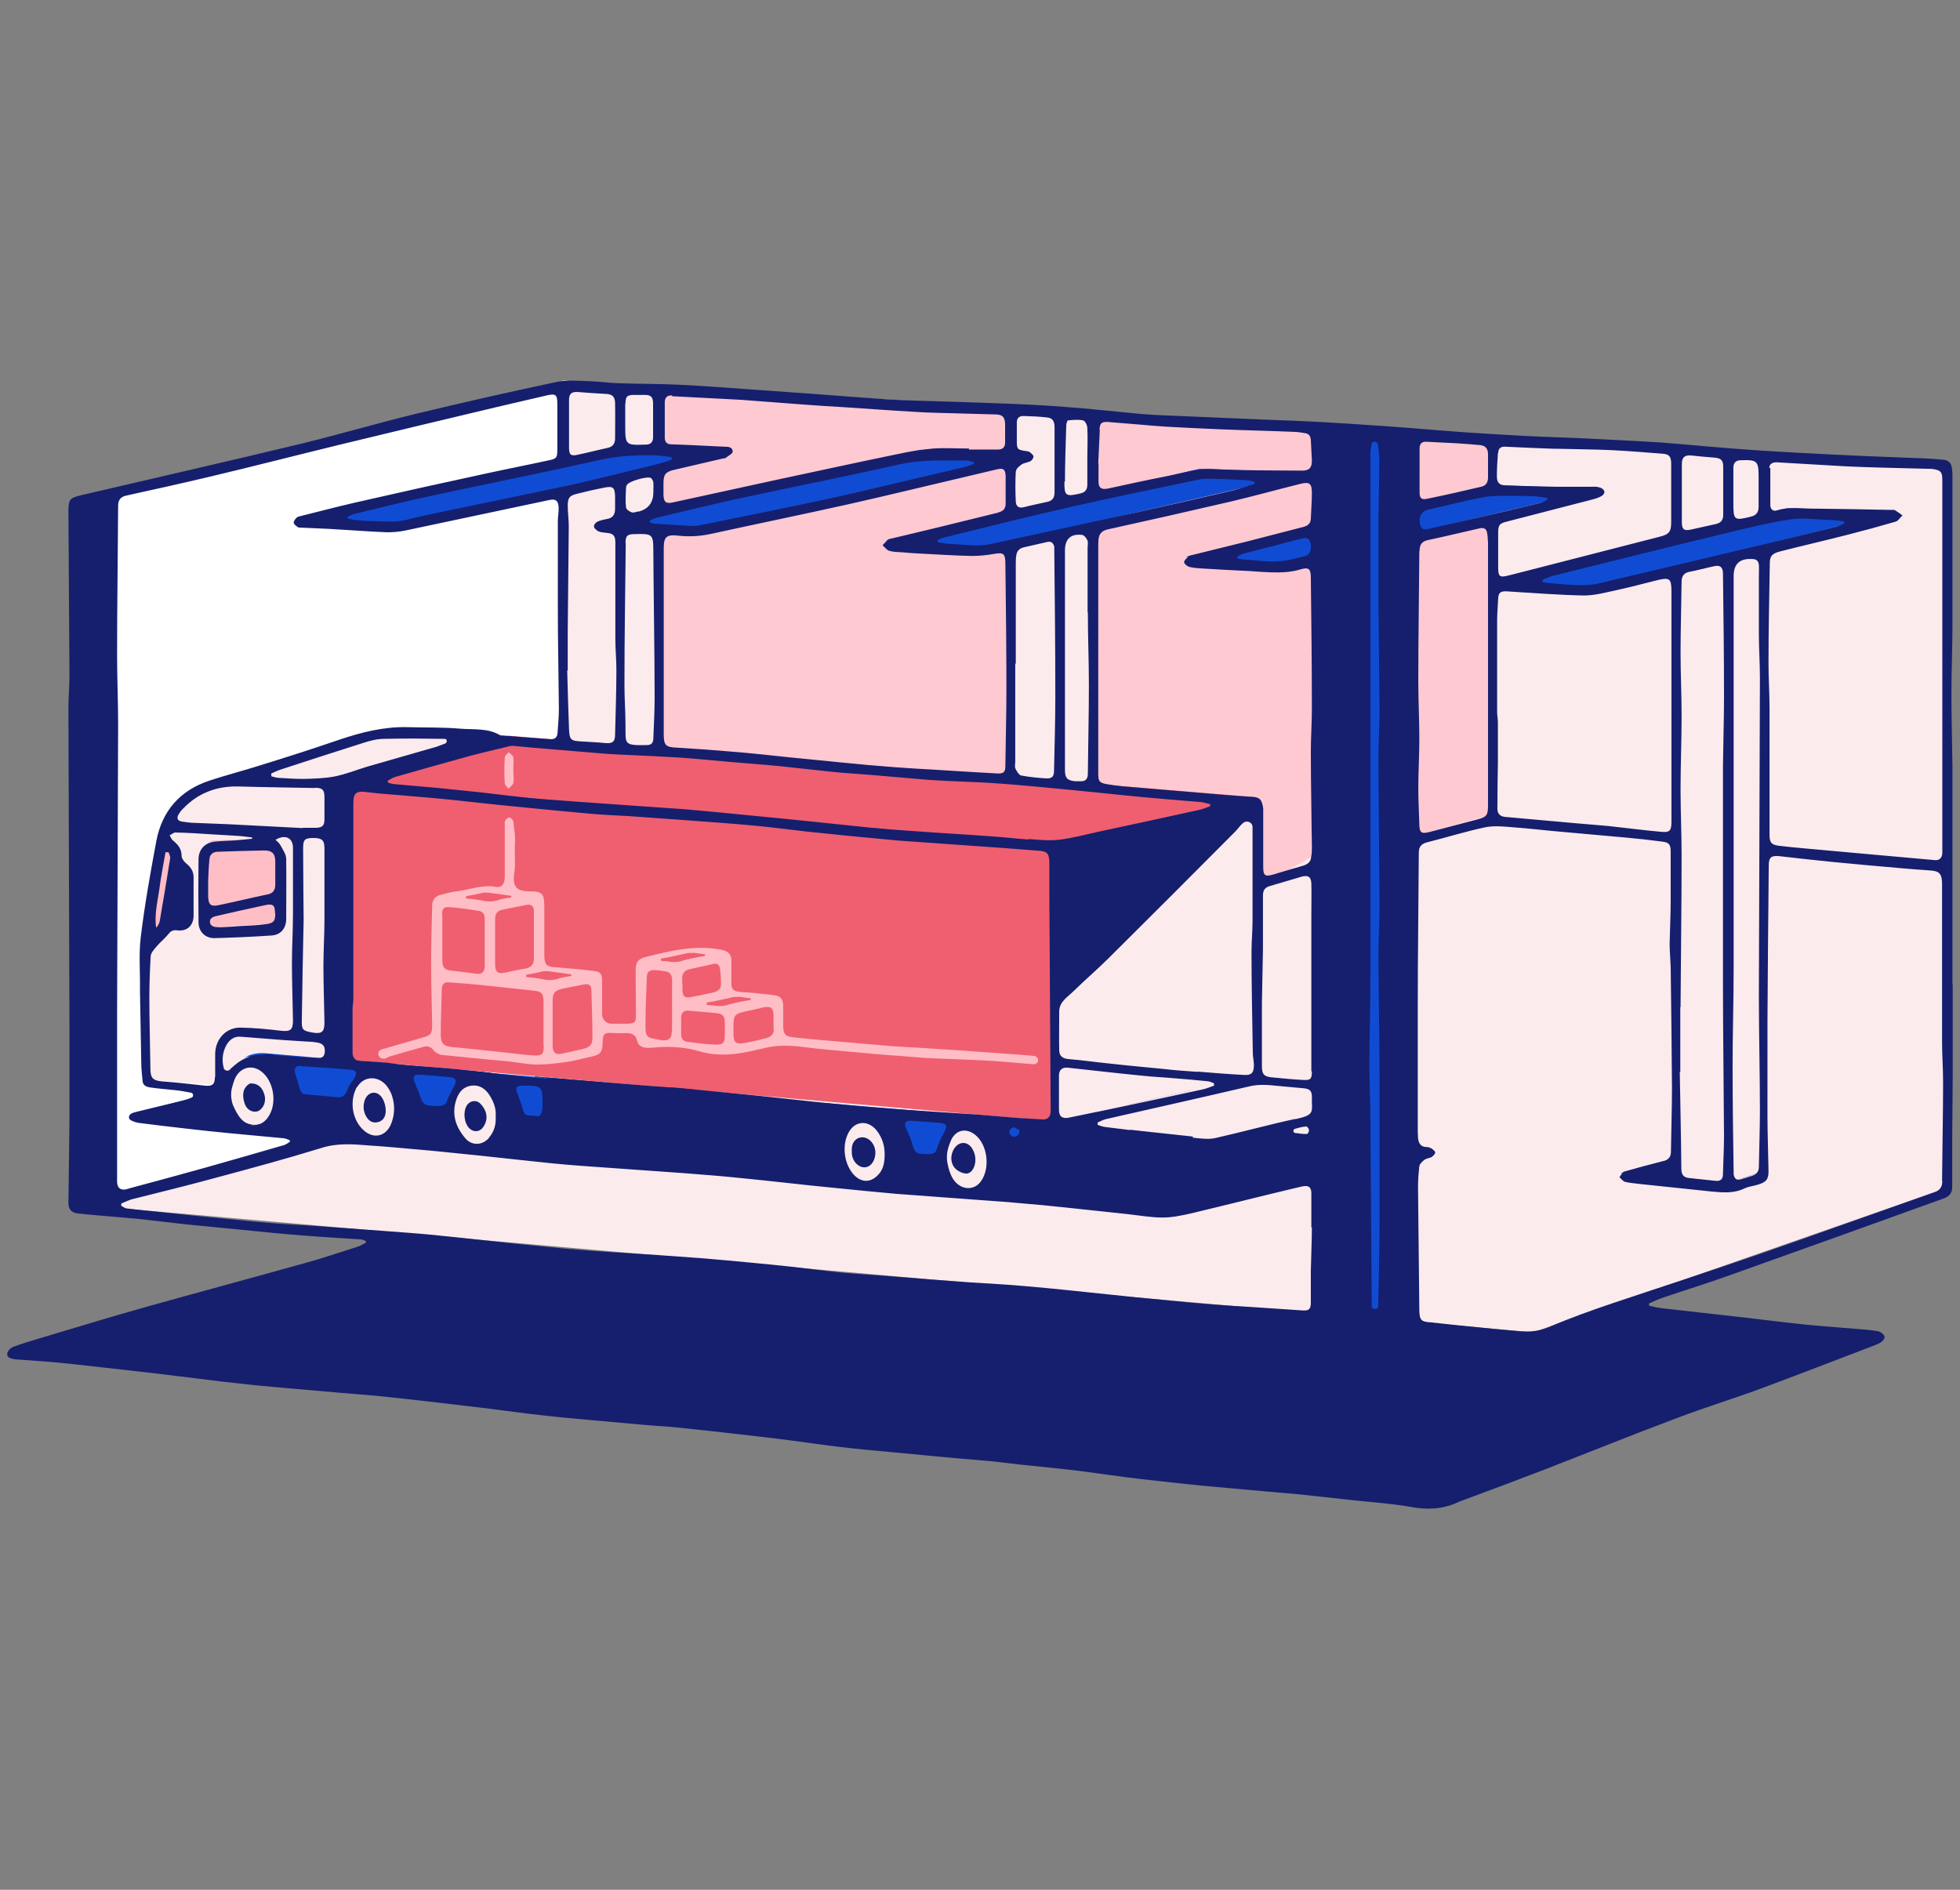
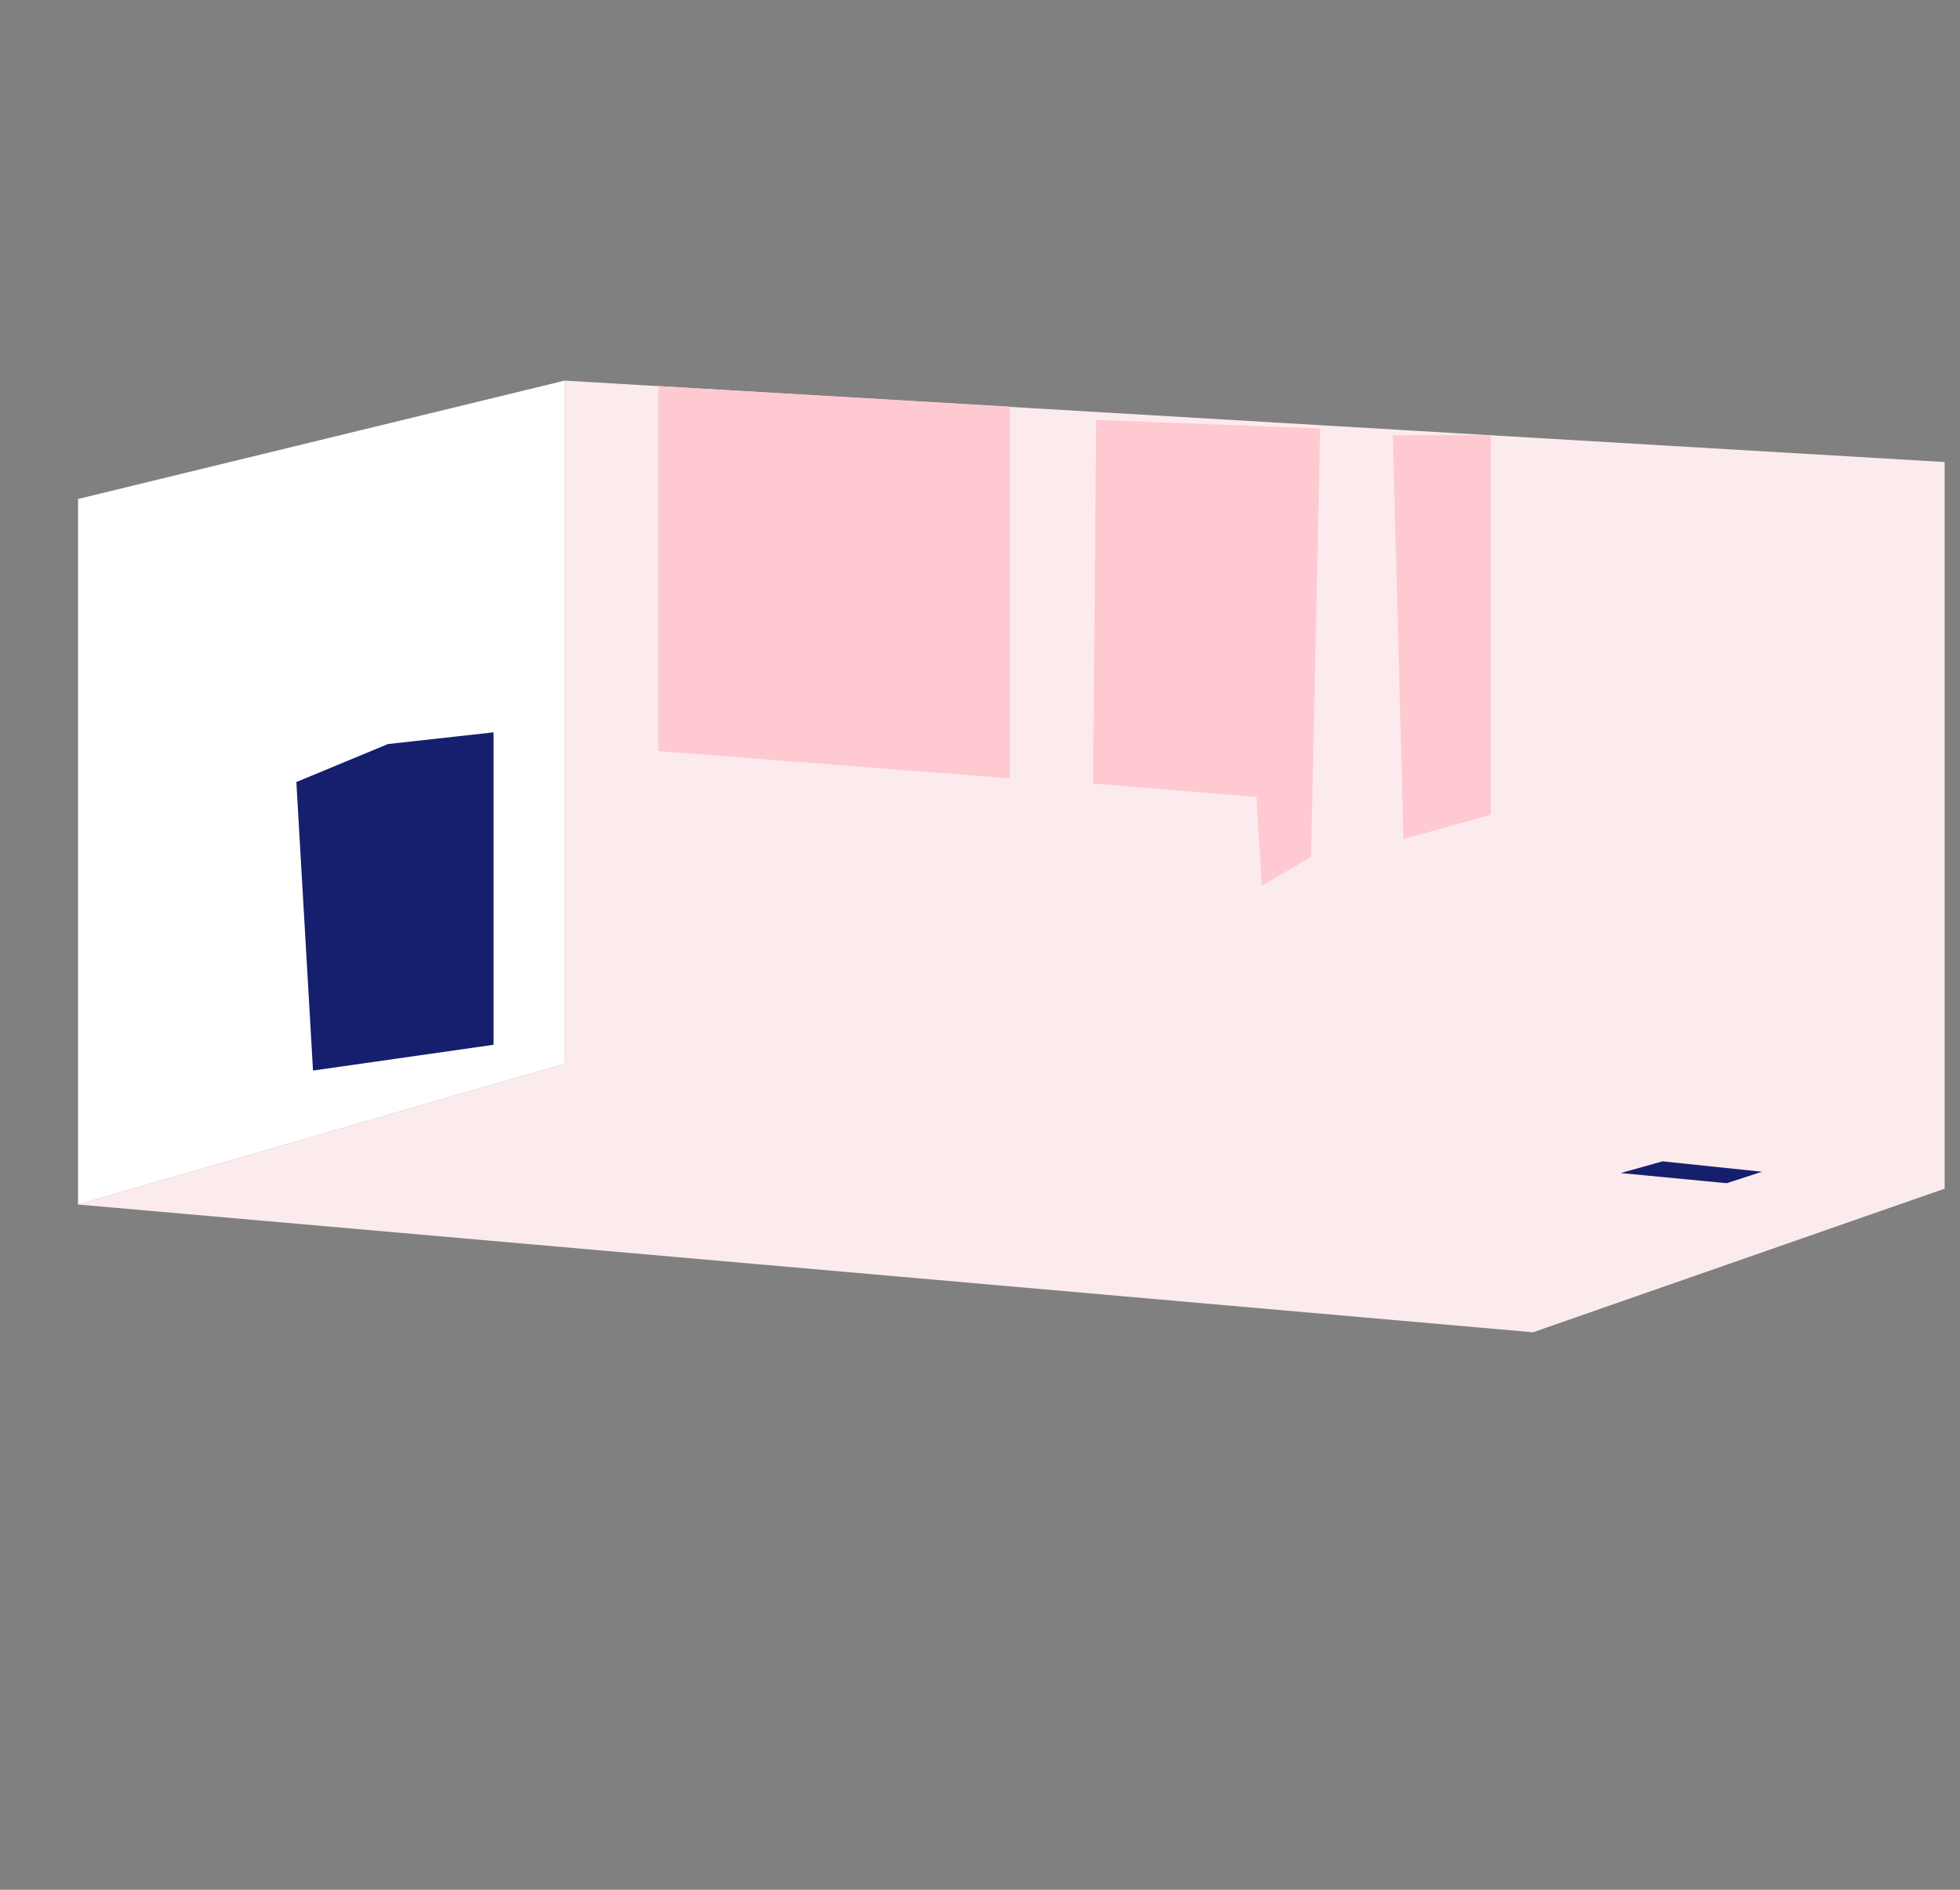
<svg xmlns="http://www.w3.org/2000/svg" version="1.1" viewBox="0 0 753.3 726.4">
  <rect x="0" y="0" width="753.3" height="726.4" fill="#808080" stroke="none" />
  <defs>
    <style>
      .cls-1 {
        fill: none;
      }

      .cls-2 {
        fill: #104cd3;
      }

      .cls-3 {
        fill: #ef5f70;
      }

      .cls-4 {
        fill: #151f6d;
      }

      .cls-5 {
        fill: #fff;
      }

      .cls-6 {
        fill: #ffbdc5;
      }

      .cls-7 {
        fill: #fcebed;
      }

      .cls-8 {
        fill: #ffc9d2;
      }

      .cls-9 {
        clip-path: url(#clippath);
      }
    </style>
    <clipPath id="clippath">
-       <rect class="cls-1" x="2.8" y="146.3" width="747.7" height="433.7" />
-     </clipPath>
+       </clipPath>
  </defs>
  <g>
    <g id="Layer_1">
      <g id="Group_5487">
        <path id="Path_337" class="cls-7" d="M217,146.3v262.6l-187,54.1,559.2,49.1,158.2-55.2V177.6l-530.4-31.3h0Z" />
        <path id="Path_338" class="cls-8" d="M573,167.3v145.9l-33.6,9.3-4.1-155.2h37.7Z" />
        <path id="Path_339" class="cls-8" d="M421.3,161.4l-1.2,139.8,62.8,5.1,2.1,34.2,18.9-11.1,3.5-164.7-86.1-3.3Z" />
        <path id="Path_340" class="cls-8" d="M253,148.4v140.3l135.1,10.5v-142.9l-135.1-7.9Z" />
        <path id="Path_341" class="cls-4" d="M663.6,454.8l-40.7-3.9,16.1-4.5,38.2,4-13.6,4.4Z" />
        <path id="Path_342" class="cls-5" d="M217,146.3L30,191.8v271.2l187-54.1V146.3Z" />
        <path id="Path_343" class="cls-4" d="M189.7,281.5l-40.6,4.5-35.2,14.6,6.4,110.9,69.4-9.9v-120.1Z" />
        <g id="Group_5486">
          <g class="cls-9">
            <g id="Group_5485">
              <path id="Path_344" class="cls-7" d="M138.2,282.4c-10.9,3.6-57.9,17.7-57.9,17.7l46.3-.9,63.1-17.7c-18.2-1.4-40.6-2.7-51.5.9" />
              <path id="Path_345" class="cls-7" d="M419.7,158.1v220.8l-12.7,4.1v-225.6l12.7.7Z" />
              <path id="Path_346" class="cls-7" d="M388.1,156.3v224.8l18.9,2v-225.6l-18.9-1.1Z" />
              <path id="Path_347" class="cls-7" d="M253,148.4v272.8l-14.8,4.8V147.6l14.8.8Z" />
              <path id="Path_348" class="cls-7" d="M216.2,146.3v277.4l22,2.3V147.6l-22-1.3Z" />
              <path id="Path_349" class="cls-4" d="M50.4,428.4l398.3,35.6-306.2-60.7-92.1,25.2Z" />
              <path id="Path_350" class="cls-4" d="M460.5,428.1c-.4-7.7-5.4-14-11.2-14.2-1.2,0-2.4.2-3.6.7l-5.5,1.3c-.1,0-.2,0-.3.2-4.2,1.3-7.1,6.4-6.8,12.5.3,7.2,5,13.2,10.3,13.3,0,0,.1,0,.2,0,1.2,0,2.4-.3,3.4-.9,1.1.5,2.3.8,3.5.9,0,0,.1,0,.2,0,2.3,0,4.4-.9,6.1-2.7,2.6-2.6,3.9-6.7,3.7-11.1" />
              <path id="Path_351" class="cls-4" d="M410.3,411.2c-1.3,0-2.5.2-3.6.8l-5.6,1.3c-.1,0-.2,0-.3.2-4.1,1.4-6.9,6.4-6.6,12.4.3,7.2,5,13.2,10.3,13.3,0,0,.1,0,.2,0,1.2,0,2.4-.3,3.4-.9,1.1.5,2.3.8,3.5.9,0,0,.1,0,.2,0,2.3,0,4.4-.9,6.1-2.7,2.6-2.6,3.9-6.7,3.7-11.1-.4-7.7-5.4-14-11.2-14.2" />
              <path id="Path_352" class="cls-4" d="M260.8,397c-1.5,0-3.1.4-4.4,1.2l-4.3.7c-.1,0-.3,0-.4.2-4.3,1.1-7.4,6.3-7.1,12.6.3,7.2,5,13.2,10.3,13.3,0,0,.1,0,.2,0,1.2,0,2.4-.3,3.4-.9,1.1.5,2.3.8,3.5.9,0,0,.1,0,.2,0,2.3,0,4.4-.9,6.1-2.7,2.6-2.6,3.9-6.7,3.7-11.1-.4-7.7-5.4-14-11.2-14.2" />
              <path id="Path_353" class="cls-4" d="M221.8,394.2c-1.7,0-3.3.4-4.7,1.4-.8-.3-1.6-.4-2.4-.4-2.3,0-4.5.9-6.3,2.7-2.6,2.6-3.9,6.7-3.7,11.1.4,7.7,5.4,14,11.2,14.2h.2c1.6,0,3.2-.5,4.5-1.4.8.3,1.6.4,2.4.4,0,0,.1,0,.2,0,2.3,0,4.4-.9,6.1-2.7,2.6-2.6,3.9-6.7,3.7-11.1-.4-7.7-5.4-14-11.2-14.2" />
              <path id="Path_354" class="cls-2" d="M317.4,424l11.7,17.3,48.1,6.5,23.3-16.8-83.1-7Z" />
              <path id="Path_355" class="cls-4" d="M387.9,443.1c.3,7.2-3.7,13-9.1,12.8s-10-6.1-10.3-13.3,3.7-13,9.1-12.8,10,6.1,10.3,13.3" />
              <path id="Path_356" class="cls-4" d="M348.9,440.4c.3,7.2-3.7,13-9.1,12.8s-10-6.1-10.3-13.3,3.7-13,9.1-12.8,10,6.1,10.3,13.3" />
              <path id="Path_357" class="cls-3" d="M133.8,300.6l271.1,23.6,77.9-17.8-287.4-23.6-61.6,17.8Z" />
              <path id="Path_358" class="cls-7" d="M482.9,306.4v106.9l-77.9,17.8v-106.9l77.9-17.8Z" />
              <path id="Path_359" class="cls-7" d="M133.8,407.5l271.1,23.6,77.9-17.8-287.4-23.6-61.6,17.8Z" />
              <path id="Path_360" class="cls-7" d="M405,431.1l60.1,6.5,77.9-17.8-60.1-6.5-77.9,17.8Z" />
-               <path id="Path_361" class="cls-3" d="M405,324.1v106.9l-271.1-23.6v-106.9l271.1,23.6Z" />
              <path id="Path_362" class="cls-7" d="M380.8,444.1c.3,7.2-3.7,13-9.1,12.8s-10-6.1-10.3-13.3,3.7-13,9.1-12.8c5.4.1,10,6.1,10.3,13.3" />
              <path id="Path_363" class="cls-7" d="M341.7,442c.3,7.2-3.7,13-9.1,12.8-5.4-.1-10-6.1-10.3-13.3s3.7-13,9.1-12.8,10,6.1,10.3,13.3" />
              <path id="Path_364" class="cls-4" d="M482.9,306.4l-77,77-1-59.2,77.9-17.8Z" />
              <line id="Line_21" class="cls-1" x1="329.6" y1="427.4" x2="337.8" y2="426.4" />
              <line id="Line_22" class="cls-1" x1="369.1" y1="430.8" x2="377" y2="429.2" />
              <path id="Path_365" class="cls-7" d="M126.6,299.2l-33.8-1c-16.1-1.2-30.2,10.9-31.4,27.1,0,.2,0,.4,0,.5v.4s-4.7,28.6-4.7,28.6c-.9,5.5-1.3,11.1-1.2,16.6l.7,43.5,70.4,5.8v-121.6Z" />
              <path id="Path_366" class="cls-2" d="M87.5,417.8h0c0-7.2,5.7-13,12.9-13,.4,0,.8,0,1.2,0l108.6,9.5-.7,15-122-11.5Z" />
              <path id="Path_367" class="cls-4" d="M199.4,426.1c.3,7.2-3.7,13-9.1,12.8s-10-6.1-10.3-13.3,3.7-13,9.1-12.8,10,6.1,10.3,13.3" />
              <path id="Path_368" class="cls-4" d="M160.3,423.4c.3,7.2-3.7,13-9.1,12.8-5.4-.1-10-6.1-10.3-13.3s3.7-13,9.1-12.8,10,6.1,10.3,13.3" />
              <path id="Path_369" class="cls-7" d="M192.2,427.1c.3,7.2-3.7,13-9.1,12.8-5.4-.1-10-6.1-10.3-13.3s3.7-13,9.1-12.8,10,6.1,10.3,13.3" />
              <path id="Path_370" class="cls-7" d="M153.2,424.3c.3,7.2-3.7,13-9.1,12.8s-10-6.1-10.3-13.3,3.7-13,9.1-12.8,10,6.1,10.3,13.3" />
              <path id="Path_371" class="cls-7" d="M153.2,424.3c.3,7.2-3.7,13-9.1,12.8s-10-6.1-10.3-13.3,3.7-13,9.1-12.8,10,6.1,10.3,13.3" />
              <line id="Line_23" class="cls-1" x1="142.2" y1="411" x2="149.5" y2="410.1" />
              <line id="Line_24" class="cls-1" x1="96.4" y1="406.1" x2="103.6" y2="405.1" />
              <line id="Line_25" class="cls-1" x1="180.6" y1="413.7" x2="187.3" y2="412.4" />
              <path id="Path_372" class="cls-4" d="M113.8,418.5c.3,7.2-3.7,13-9.1,12.8s-10-6.1-10.3-13.3,3.7-13,9.1-12.8,10,6.1,10.3,13.3" />
              <path id="Path_373" class="cls-7" d="M106.7,419.5c.3,7.2-3.7,13-9.1,12.8s-10-6.1-10.3-13.3c-.3-7.2,3.7-13,9.1-12.8s10,6.1,10.3,13.3" />
              <path id="Path_374" class="cls-7" d="M106.7,419.5c.3,7.2-3.7,13-9.1,12.8s-10-6.1-10.3-13.3c-.3-7.2,3.7-13,9.1-12.8s10,6.1,10.3,13.3" />
              <path id="Path_375" class="cls-4" d="M209.6,429.3l57.3-10.5-56.6-4.6-.7,15Z" />
              <path id="Path_376" class="cls-6" d="M83,355.4l20.3-.5c2.5,0,4.6-2.1,4.6-4.7v-23c0-2.6-2.1-4.7-4.7-4.7,0,0,0,0-.1,0l-20.3.5c-2.5,0-4.6,2.1-4.6,4.7v23c0,2.6,2.1,4.7,4.7,4.7,0,0,0,0,.1,0" />
              <path id="Path_377" class="cls-6" d="M61.9,322.1l3.3.9c1.8.5,2.9,2.2,2.6,4l-4.3,26.6c-.5,2.9-2.2,5.4-4.7,6.9l-2.9,1.7,6-40.2Z" />
              <path id="Path_378" class="cls-7" d="M69,353.9l1.9-.5c.7-.2,1.2-.9,1.2-1.7v-18.2c0-.9-.8-1.7-1.7-1.7-.2,0-.3,0-.5,0l-1.9.5c-.7.2-1.3.9-1.3,1.7v18.2c0,.9.8,1.7,1.7,1.7.2,0,.3,0,.5,0" />
              <path id="Path_379" class="cls-6" d="M107.8,342.5l-29.6,6.6v3.5c0,2.1,1.7,3.8,3.8,3.8,0,0,.1,0,.2,0l21.9-1.3c2-.1,3.6-1.8,3.6-3.8v-8.8Z" />
              <path id="Path_380" class="cls-3" d="M210.6,405.6l-42.9-3.5v-28.5l42.9,3.5v28.5Z" />
              <path id="Path_381" class="cls-3" d="M210.6,405.6c.3,0,18.8-4.1,18.8-4.1v-28.5l-18.8,4.1v28.5Z" />
              <path id="Path_382" class="cls-3" d="M167.7,373.6l18.8-4.1,42.9,3.5-18.8,4.1-42.9-3.5Z" />
              <path id="Path_383" class="cls-3" d="M188.2,375.3l-20.5-2v-28.5l20.5,2v28.5Z" />
              <path id="Path_384" class="cls-3" d="M188.2,375.3c.3,0,18.8-4.1,18.8-4.1v-28.5l-18.8,4.1v28.5Z" />
              <path id="Path_385" class="cls-3" d="M167.7,344.7l18.8-4.1,20.5,2-18.8,4.1-20.5-2Z" />
              <path id="Path_386" class="cls-3" d="M259.9,400.5l-13.8-1.6v-30.4l13.8,1.5v30.5Z" />
              <path id="Path_387" class="cls-3" d="M259.9,400.5c.3,0,18.8-4.1,18.8-4.1v-30.5l-18.8,4.1v30.5Z" />
              <path id="Path_388" class="cls-3" d="M246.2,368.5l18.8-3.7,13.8,1.1-18.8,4.1-13.8-1.5Z" />
              <path id="Path_389" class="cls-3" d="M280.1,402.4l-20.5-2v-15.5l20.5,1.9v15.6Z" />
              <path id="Path_390" class="cls-3" d="M280.1,402.4c.3,0,18.8-4.1,18.8-4.1v-15.6l-18.8,4.1v15.6Z" />
              <path id="Path_391" class="cls-3" d="M259.6,384.9l18.8-3.7,20.5,1.5-18.8,4.1-20.5-1.9Z" />
              <path id="Path_392" class="cls-4" d="M43.4,188.6v275.4l-15.1-1.3V191.8l15.1-3.3Z" />
              <path id="Path_393" class="cls-7" d="M677.2,173.7v276.7l-13.6,4.4V172.9l13.6.7Z" />
              <path id="Path_394" class="cls-7" d="M643.5,171.7v280.9l20.1,2.1V172.9l-20.1-1.2Z" />
              <path id="Path_395" class="cls-2" d="M113.9,198.9l37.9,2.7,128.4-28.8-41.9-1.5-124.3,27.6Z" />
              <path id="Path_396" class="cls-2" d="M229.4,200.5l37.9,2.7,128.4-28.8-41.9-1.5-124.3,27.6Z" />
              <path id="Path_397" class="cls-2" d="M340.3,207.8l37.9,2.7,124.7-28.8-41.9-1.5-120.6,27.6Z" />
              <path id="Path_398" class="cls-2" d="M455.8,214l37.9,2.7,121-28.8-41.9-1.5-117,27.6Z" />
              <rect id="Rectangle_1757" class="cls-2" x="521.4" y="167.3" width="13.9" height="340" />
              <path id="Path_399" class="cls-2" d="M573.5,223l37.9,2.7,117.3-28.8-41.9-1.5-113.3,27.6Z" />
              <path id="Path_400" class="cls-4" d="M750.4,378.5c0-21.6,0-43.2,0-64.8,0-6.2,0-12.4,0-18.6-.1-9.5-.4-18.9-.4-28.4,0-8.9.4-17.8.4-26.7,0-19.2,0-38.3,0-57.5,0-1-.1-2-.3-3-.3-1.8-1.6-2.7-3.3-2.8-2.3-.2-4.7-.4-7.1-.5-7.7-.3-15.4-.6-23.1-.9-9.3-.4-18.7-.9-28-1.4-7.6-.4-15.2-.9-22.8-1.5-9.1-.7-18.2-1.6-27.2-2.3-9.3-.6-18.5-1-27.8-1.5-8-.4-16-.6-24.1-1-7.8-.4-15.5-.9-23.3-1.4-9.9-.7-19.7-1.6-29.6-2.3-10.1-.7-20.2-1.4-30.4-1.9-8.1-.4-16.2-.6-24.3-1-10.9-.5-21.8-.9-32.8-1.4-2.7-.1-5.3-.3-8-.5-9.7-.9-19.4-2-29.1-2.7-8.8-.7-17.6-1.1-26.4-1.4-10.3-.4-20.6-.7-30.9-1-3.6-.1-7.2-.3-10.8-.5-10.4-.7-20.8-1.5-31.3-2.3-7.1-.5-14.1-1-21.2-1.5-9.1-.6-18.2-1.4-27.3-1.8-7.9-.4-15.7-.3-23.6-.6-3.8-.1-7.7-.7-11.5-.8-4.1-.1-8.3-.5-12.2.3-18,3.8-36,7.9-53.9,12.2-14.8,3.6-29.4,7.9-44.1,11.5-28.2,6.8-56.4,13.2-84.6,19.8-4.7,1.1-5.1,1.6-5.1,6.6.1,20.9.3,41.8.4,62.7,0,4.2-.4,8.3-.4,12.5.1,41.2.3,82.5.4,123.7,0,8.4,0,16.9,0,25.3,0,3.2,0,6.3,0,9.5-.1,10.6-.3,21.3-.4,31.9,0,2.3,1.2,3.6,3.4,3.9,3.5.4,7,.7,10.6,1,4.2.4,8.5.7,12.7,1.1,6.4.7,12.8,1.5,19.2,2.2,6.9.7,13.8,1.3,20.6,2,7.9.8,15.8,1.6,23.7,2.2,7.4.6,14.7,1,22.1,1.5.7,0,1.3.4,2,.6,0,.2,0,.4,0,.7-1,.5-2,1.1-3.1,1.5-7,2.2-13.9,4.6-21,6.5-20.4,5.7-40.9,11.2-61.2,16.9-13.5,3.8-26.9,7.9-40.3,11.9-3.3,1-6.7,2-9.9,3.2-1,.4-2.1,1.5-2.3,2.5-.3,1.5,1.2,2,2.5,2.2,1.1.2,2.2.2,3.3.3,4.7.4,9.4.6,14.1,1.1,8.2.8,16.4,1.8,24.6,2.7,7.4.8,14.8,1.7,22.2,2.6,6.9.8,13.9,1.8,20.8,2.5,6.7.8,13.4,1.4,20.2,2,6.9.6,13.8,1.2,20.7,1.8,4.4.4,8.8.7,13.2,1.1,6.7.7,13.4,1.4,20.2,2.2,7.6.9,15.3,1.8,22.9,2.7,6.6.8,13.2,1.8,19.9,2.5,6.7.8,13.4,1.4,20.2,2,6.6.6,13.3,1.2,20,1.8,4.5.4,9.1.6,13.6,1.1,6.7.7,13.4,1.4,20.2,2.2,7.6.9,15.1,1.7,22.7,2.7,6.3.8,12.6,1.8,18.9,2.5,6.6.8,13.3,1.4,19.9,2,8.1.8,16.3,1.5,24.4,2.3,4.3.4,8.6.7,12.9,1.1,5.1.5,10.1,1.2,15.2,1.7,6.5.7,13,1.3,19.5,2.1,7.8,1,15.6,2.2,23.4,3.1,7.6.9,15.3,1.7,23,2.5,8.4.8,16.9,1.5,25.4,2.3,4.2.4,8.5.7,12.7,1.1,6.7.7,13.4,1.5,20.1,2.2,7.5.8,15.1,1.3,22.5,2.6,6.4,1.2,12.3,1,18.2-1.7,1-.5,2.1-.8,3.1-1.2,10.2-3.8,20.4-7.6,30.5-11.5,17-6.6,33.8-13.4,50.9-19.8,10.5-4,21.3-7.3,31.9-11.2,14.3-5.3,28.4-10.8,42.6-16.2,1.3-.5,2.7-1,3.8-1.7.7-.5,1.5-1.6,1.3-2.2-.3-.8-1.3-1.6-2.1-1.9-1.7-.4-3.4-.5-5.1-.7-7.9-.7-15.8-1.2-23.7-2-7.7-.8-15.5-1.8-23.2-2.7-10.4-1.2-20.8-2.3-31.2-3.5-1.7-.2-3.5-.6-5.2-1,0-.3,0-.6,0-.9,1.6-.7,3.1-1.4,4.7-2,9.4-3.2,18.9-6.1,28.2-9.5,26.9-9.6,53.7-19.2,80.5-28.9,2.1-.8,3.1-2.1,3.1-4.4,0-6.1,0-12.3,0-18.4.1-19.9.4-39.7.4-59.6M504.2,411.8c0,3-.5,3.5-3.5,3.3-4-.2-8-.6-12-1-3-.3-3.7-1.3-3.7-4.3,0-8.1,0-16.2,0-24.3.1-7.6.5-22.9.4-22.9,0-6.1,0-12.3,0-18.4,0-2,.8-3.1,2.6-3.6,4.1-1.2,8.1-2.4,12.2-3.6,2.5-.7,3.7,0,3.8,2.6.1,3.9,0,7.9,0,11.8,0,9,0,18.1,0,27.1,0,.6,0,1.3,0,1.9,0,10.5,0,21,0,31.4M503.8,199.2c0,1.9-1,2.8-2.7,3.3-7.1,1.8-14.2,3.7-21.3,5.5-7.2,1.8-14.5,3.6-21.8,5.4-.5.1-1,.2-1.3.5-.6.7-1.7,1.6-1.6,2.2.1.7,1.2,1.6,2,1.8,1.5.4,3.1.5,4.7.6,6.1.4,12.2.7,18.4,1,2.7.2,5.5.4,8.3.5,3.8.1,7.5,0,11.2-1.1,3.3-1,4.1-.3,4.1,3.2.2,16.8.4,33.6.4,50.4,0,5.4-.4,10.9-.4,16.3,0,12.4.3,24.9.4,37.3,0,1.2-.1,2.4-.3,3.5-.2,1.7-1.3,2.6-2.9,3.1-3.9,1.1-7.7,2.3-11.5,3.4-3.4,1-4,.5-4-3.1,0-6.7,0-13.4,0-20.1,0-.7,0-1.4,0-2.1-.5-3.7-1.5-4.3-4.1-4.5-3.8-.2-7.5-.5-11.3-.8-7.1-.6-14.2-1.2-21.4-1.8-5.9-.5-11.7-1-17.6-1.5-2-.2-3.9-.5-5.8-.8-2.7-.5-3.2-1.1-3.2-3.8,0-9.8,0-19.6,0-29.3v-15.1c0-14.4,0-28.7,0-43.1,0-.9,0-1.9.1-2.8.2-2.1,1.3-3.3,3.5-3.8,15.9-3.5,31.8-7.1,47.7-10.8,8.8-2.1,17.5-4.5,26.3-6.7,3.6-.9,4.5-.2,4.5,3.5,0,3.3-.3,6.6-.4,9.9M502.1,213.6c-3.7,1-7.5,2-11.3,2.2-4.4.2-8.8-.5-13.2-.8-.7,0-1.4-.2-2.1-.4v-.6c.8-.4,1.6-1,2.5-1.2,7.3-1.9,14.6-3.8,21.9-5.7,1.4-.4,2.9-.7,3.6,1.1.8,2.1.1,5-1.5,5.4M137.9,407.7c-1.7-.1-2.4-1.6-2.4-3.1,0-5.5,0-11,0-16.5,0-1.4.3-2.8.3-4.2,0-25,0-50,0-75,0-4.2,1.1-5,5.4-4.4,4.4.6,8.8.8,13.1,1.2,6.7.6,13.3,1.1,19.9,1.8,7.6.8,15.2,1.7,22.7,2.4,9.7,1,19.4,1.9,29.1,2.8,5.2.5,10.5.7,15.8,1,8.3.6,16.6,1.2,24.9,1.8,8.2.6,16.5,1.2,24.7,2,6.1.6,12.2,1.4,18.3,2.1,5.5.6,11.1,1.1,16.6,1.7,6.3.6,12.7,1.2,19,1.8,5.2.4,10.4.7,15.5,1.1,8.5.6,16.9,1.2,25.4,1.8,4.3.3,8.6.7,12.9,1,3.3.2,4.1,1,4.2,4.3,0,4.4,0,8.8,0,13.2.2,26.8.3,53.6.5,80.4,0,.9,0,1.7,0,2.6-.2,1.8-1.1,2.9-3.1,2.8-3.2-.2-6.4-.4-9.7-.6-5.2-.4-10.3-.9-15.5-1.3-9.1-.6-18.2-1.2-27.3-1.8-6.4-.5-12.9-.9-19.3-1.5-5.3-.5-10.6-1.1-15.9-1.6-6.8-.7-13.6-1.5-20.4-2.2-9.1-.9-18.3-1.8-27.4-2.7-2.3-.2-4.7-.5-7.1-.6-7.5-.4-14.9-.5-22.4-1-6.5-.4-13-1.2-19.5-1.8-5.6-.5-11.1-.9-16.7-1.5-7.9-.9-15.8-1.9-23.6-2.7-6.2-.6-12.4-1-18.6-1.5-2.8-.2-5.6-.6-8.4-1l-11.2-.8ZM391.2,433.9c.7.5.8,1.4.3,2.1,0,0-.2.2-.3.3-.2.2-.5.3-.7.5-.5.3-1.2.2-1.7-.2-.2-.2-.4-.4-.6-.6-.4-.6-.4-1.3,0-1.8.1-.1.3-.3.4-.4.5-.5,1.2-.6,1.7-.2l.6.4ZM365.6,438.1c1.9-3.9,5.8-4.6,9.2-1.9,5,4,5.9,13.5,1.8,18.4-3,3.5-8.4,2.5-10.8-2.3-.7-1.4-1.2-3-1.5-4.5-.5-2-.5-4,0-6,.3-1.3.8-2.5,1.3-3.7M363,435c-.8,1.7-1.8,3.3-2.4,5.1-1.1,3.3-1.2,3.5-4.6,3.5-4,0-4.4-.4-5.5-4.3-.5-1.9-1.5-3.8-2.3-5.6-.9-2-.1-3.1,2-2.9,3.7.3,7.4.5,11,.8.9,0,2.1.4,2.4,1.1.3.5-.3,1.7-.7,2.5M340,443.7c0,3-.4,5.8-2.6,8-2.9,3-6.4,2.9-9.3-.2-3.7-4.1-4.6-11.2-2-16.1,2.4-4.6,7.5-5,10.8-.9,2.1,2.7,3.1,5.6,3.1,9.2M208.5,425.8c-.2,1.7-.5,3.4-2.7,3.6-1.9.2-4.1-.2-4.8-2.8-.6-2.3-1.5-4.5-2.3-6.7-.6-1.8-.3-2.4,1.7-2.6.8,0,1.6,0,2.4,0,5.2.1,5.7.7,5.7,5.9,0,.9,0,1.7,0,2.6M188,437.3c-2.5,3-6.6,3.2-9.1.3-3.8-4.4-5.5-9.5-3.4-15.3,1-2.7,2.7-4.6,5.7-5,3.1-.4,5.3,1.2,6.9,3.6,1.6,2.5,2.7,5.3,2.4,8.3.2,3.1-.6,5.8-2.5,8M171.9,423.1c-.9,2.2-2.7,2-3.8,2-5,0-5.5-.4-6.9-4.4-.5-1.6-1.3-3.2-1.9-4.8-.8-2-.2-3,1.9-2.8,4.1.2,8.1.6,12.2,1,1.8.2,2.2,1.5,1.3,3.1-1,1.9-2.1,3.9-2.9,5.9M103.1,405.4c-5-.4-9.3.9-13.1,4.2-.5.5-1.1.9-1.6,1.5-.6.6-1.5.6-2.1,0-.2-.2-.3-.4-.3-.6-.9-3.1-.4-6.4,1.2-9.1,1.2-1.9,2.9-3.1,5.3-2.9,5.6.4,11.1.9,16.7,1.3,3.1.2,6.3.4,9.4.6,1.3,0,2.5.2,3.7.4,2.1.5,2.7,1.6,2.5,3.8-.2,1.9-1.5,2.2-3,2.1-6.2-.4-12.4-.8-18.6-1.3M103,429.5c-3.2,4.4-8.3,4-11.4-.8-.8-1.2-1.5-2.6-2.1-4-.8-2.3-.9-4.8-.2-7.1.3-1,.6-2.1,1-3,1.9-4.3,6.5-5.6,10.2-2.7,4.7,3.6,6.3,12.4,2.4,17.7M82.6,413.9c0,3-1,3.7-3.9,3.4-5.3-.6-10.6-1.2-15.9-1.6-4-.3-5-1.1-5-5.1-.1-9-.4-18-.4-26.9,0-5.4.2-10.7.5-16,0-1.3,1.2-2.6,2.1-3.7,1.4-1.7,3.1-3,4.5-4.7,1-1.3,1.8-1.9,3.5-1.7,3.8.5,6.3-1.7,6.4-5.5,0-5,0-9.9,0-14.9,0-2.2-1-3.8-2.7-5.2-.9-.7-1.9-2-1.9-3,0-2.7-1.4-4.4-3.3-5.9-.6-.5-.9-1.3-1.3-2,.8-.4,1.6-1.2,2.4-1.1,4.6.1,9.1.4,13.7.7,3.4.2,6.7.4,10.1.6,1.8.1,3.7.4,5.5.6v.5c-2,.2-4,.4-6,.6-2.7.2-5.5.2-8.2.5-3.9.4-6.4,2.9-6.4,6.9-.1,8-.1,16.1,0,24.1,0,3.7,2.7,6.2,6.2,6.1,7.2-.2,14.5-.5,21.7-1,3.7-.2,5.8-2.7,5.8-6.5,0-7.6.1-15.3,0-22.9,0-1.8-1.3-3.6-2.2-5.3-.4-.8-1.2-1.4-1.9-2.1,3.7-2.2,6.7-.8,6.7,3.1,0,8.4,0,16.8,0,25.3,0,6.4-.4,12.8-.4,19.1,0,7.3.3,14.6.4,22,0,3.6-1,4.3-4.6,3.9-5.1-.6-10.2-1.1-15.3-1.2-5.7-.2-9.9,4.3-10,10,0,3,0,6,0,9M61.2,342.1c.6-4.9,1.6-9.7,2.4-14.5h1.2c.2.7.7,1.5.6,2.3-1.3,8.1-2.6,16.1-4,24.1-.2,1-.7,1.9-1.4,2.6-.7-5,.5-9.8,1.2-14.6M124.7,393.1c0,3.6-1.1,4.4-4.6,3.8-3.8-.7-4.2-1-4.1-4.9.2-12.9.4-25.8.7-38.7,0,0-.2-18.1-.2-27.2,0-3.4.6-3.9,3.7-4,3.6,0,4.5.8,4.5,4.1,0,9.1,0,18.1,0,27.2,0,6-.4,12-.4,17.9,0,7.2.3,14.5.4,21.7M121,302.8c2.9,0,3.7.8,3.7,3.6,0,2.8,0,5.7,0,8.5,0,2.5-.8,3.2-3.3,3.3-.2,0-.3,0-.5,0h-4.5s0,0,0,.1c-9.6-.5-19.3-1-28.9-1.5-4.2-.2-8.5-.3-12.7-.5-1.6,0-3.3-.3-4.9-.5-1.7-.3-2.1-1.3-1.3-2.7.5-.8,1-1.6,1.7-2.2,5.8-6.1,13-8.8,21.4-8.6,9.7.3,19.5.4,29.3.6M104.3,297.3c1.2-.5,2.3-1.1,3.6-1.5,10.6-3.5,21.2-6.9,31.9-10.3,2.5-.8,5.2-1.5,7.8-1.5,7.8-.2,15.5-.1,23.3,0h0c1,0,1.1,1.4.2,1.8-1,.4-2.1.8-3.2,1.2-8.9,2.6-17.9,5.1-26.8,7.7-4.1,1.2-8,2.9-12.2,3.7-4,.8-8.2.9-12.3,1-3.1,0-6.3-.2-9.4-.4-1,0-1.9-.4-2.9-.6,0-.3,0-.6-.1-.9M105.8,340c0,2.1-.8,3.4-3,3.8-6.2,1.3-12.4,2.8-18.6,4.1-3.2.7-4.1-.1-4.2-3.4,0-2,0-3.9,0-5.9,0,0,.2-5.7.5-8.5.2-1.8,1.5-2.7,3.3-2.7,5.9-.2,11.8-.4,17.7-.5,3.1,0,4.3,1.2,4.3,4.3,0,2.9,0,5.8,0,8.7M105.8,351.1c0,2.8-.5,3.7-3.4,4.1-3.5.5-7,.6-10.6.8-2.3.2-4.5.3-6.8.4-.2,0-.5,0-.7,0-1.5,0-3.4-.1-3.6-1.9-.2-1.8,1.6-2.2,2.9-2.5,6.1-1.4,12.3-2.8,18.4-4.1,2.9-.6,3.7,0,3.7,3.1M115.5,409.8c6.4.4,12.8.8,19.2,1.4,2.4.2,2.7,1.2,1.4,3.3-.9,1.4-2,2.7-2.5,4.2-.8,2.5-2.3,3.4-4.7,3.1-.5,0-1.1,0-1.6,0,0,0,0,0,0,0-2.9-.2-5.8-.4-8.7-.6-1.8-.1-2.9-1.1-3.4-2.8-.6-1.9-1.1-3.7-1.7-5.6-.6-2.1,0-3.2,2.1-3.1M137.3,417.8c2.8-4.6,8.4-4.2,11.4-.3.9,1.2,1.6,2.5,2,3.8,1.2,3.7,1,7.7-.6,11.2,0,0,0,0,0,0-2.2,4.6-6.8,5.3-10.5,1.8-4.5-4.2-5.3-11.6-2.3-16.7M395.4,322.7c-4.7-.3-9.4-.9-14.1-1.2-9.3-.7-18.7-1.2-28-1.9-6.3-.4-12.7-.9-19-1.5-7.1-.7-14.2-1.5-21.3-2.2-8.4-.9-16.7-1.7-25.1-2.5-8.1-.8-16.1-1.6-24.2-2.3-5.2-.4-10.5-.7-15.8-1.1-8.5-.6-16.9-1.2-25.4-1.8-6.3-.5-12.7-.9-19-1.5-6.2-.6-12.3-1.4-18.5-2.1-5.5-.6-10.9-1.1-16.4-1.7-5.7-.5-11.4-1-17.1-1.5-.8,0-1.6-.4-2.4-.6,0-.2,0-.4-.1-.7.9-.5,1.8-1.1,2.7-1.4,9.5-2.7,18.9-5.4,28.4-8,5.2-1.4,10.5-2.6,15.8-3.9.8-.2,1.7-.1,2.5,0,4.1.4,8.3.8,12.4,1.1,7.2.6,14.4,1.2,21.6,1.8,3.1.2,6.1.4,9.2.5,6.6.3,13.2.6,19.8,1,6.9.5,13.8,1.2,20.7,1.8,5.9.5,11.7.9,17.6,1.5,6.8.7,13.6,1.5,20.4,2.2,4.6.5,9.2.7,13.9,1.1,7,.6,13.9,1.2,20.9,1.8,3.2.3,6.4.4,9.7.6,6.6.3,13.2.5,19.8,1,8.6.6,17.2,1.5,25.8,2.3,9.7.9,19.4,2,29.1,2.9,7.4.7,14.9,1.3,22.3,1.9,1.2.1,2.4.6,3.5.8,0,.3,0,.5,0,.8-1.4.5-2.8,1.1-4.2,1.4-13.1,2.9-26.1,5.7-39.2,8.5-4.9,1.1-9.8,2.4-14.8,3-3.8.4-7.7,0-11.5-.3M218.2,242.6c.1-13.5.3-26.9.4-40.4,0-2.6-.4-5.2-.4-7.8,0-3.1.7-3.9,3.6-4.6,3.5-.9,7-1.7,10.6-2.4,3.2-.6,3.9,0,4,3.4,0,1.6,0,3.2,0,4.7,0,2.2-.8,3.6-3.1,4-1.2.2-2.5.5-3.6,1-.7.3-1.5,1.2-1.4,1.9,0,.6.9,1.4,1.6,1.8.9.4,2,.5,3,.6,2.8.2,3.6,1,3.6,3.8,0,3.1,0,6.2,0,9.2,0,9.2,0,18.5,0,27.7,0,4,.4,8,.4,12,0,8.3-.3,16.5-.5,24.8,0,2.9-1,3.6-4,3.3-3-.3-6-.4-8.9-.6-4.1-.2-4.6-.6-4.8-4.6-.3-7.6-.5-15.1-.7-22.7h.2c0-5.1,0-10.1,0-15.1M245.2,196.6c-.8.2-1.8.6-2.5.3-.9-.3-2.1-1.2-2.1-1.9-.3-2.5-.1-5,0-7.5,0-.5.2-.9.5-1.3.9-1.3,7.7-3.2,9-2.5.5.3.9,1.1,1,1.7.1,1.2,0,2.5,0,3.8q0,6.1-5.9,7.5M252.4,199c10.6-2.5,21.1-5.1,31.7-7.4,20.5-4.4,41.2-8.5,61.7-13.1,8.6-2,17.2-1.4,25.9-1.5.8,0,1.7.5,2.6.7,0,.2,0,.4,0,.6-1.2.4-2.3.9-3.5,1.2-17.2,4-34.4,8.2-51.7,12-16.7,3.7-33.4,7-50.1,10.4-.8.2-1.7.3-2.6.3-4.9-.3-9.7-.6-14.6-.9-.7,0-1.3-.3-2-.5,0-.2,0-.5-.1-.7.9-.4,1.8-.9,2.8-1.1M240.4,208.8c0-2.8.7-3.5,3.5-3.5,7-.2,7.2,0,7.2,6.9s.5,41.6.5,55.7c0,5.3-.3,10.7-.5,16,0,1.6-.8,2.5-2.4,2.5-9.2.2-8.2-.4-8.3-7.5,0-5.2-.4-10.4-.4-15.6,0-18.2.3-36.4.5-54.6M390.4,255.1c0-12.8,0-25.5,0-38.3,0-1.1,0-2.2.2-3.3.2-1.7,1.2-2.7,2.8-3.1,3.1-.7,6.1-1.4,9.2-2.1,1.4-.3,2.2.4,2.6,1.8,0,.2,0,.5,0,.7,0,.3,0,.6,0,.9.2,18.7.4,37.3.4,56,0,9.5-.3,19-.5,28.6,0,2.2-.8,3-3,2.9-3.2-.2-6.4-.5-9.6-1.1-.9-.2-1.7-1.6-2.2-2.6-.4-.8-.1-1.9-.1-2.8,0-12.5,0-25.1,0-37.6M418.1,235.4c0,9.4.4,18.7.4,28.1,0,11.3-.3,22.5-.4,33.8,0,2.1-.8,3.1-2.9,3-.6,0-1.3,0-1.9,0-3.1-.3-4-1.2-4-4.3,0-14,0-28,0-42.1,0-13.4,0-26.8,0-40.2,0-.7,0-1.4,0-2.1,0-4.4,2.2-6.5,6.5-6,.8,0,1.7,1.2,2.1,2,.4.9.1,2,.1,3,0,8.3,0,16.5,0,24.8M407,413.4c0-2.2,1.3-3.2,3.4-3,9.3,1,18.6,2.1,27.8,3,4.5.5,9.1.7,13.6,1.1,4.1.3,8.1.7,12.2,1.1.9,0,1.7.5,2.6.8,0,.3,0,.6,0,.9-1.5.5-3,1.2-4.6,1.5-12.8,2.8-25.7,5.5-38.5,8.2-4.2.9-8.5,1.7-12.7,2.6-2.5.5-3.8-.4-3.8-3,0-4.4,0-8.8,0-13.2M460.2,412c-4.3-.3-8.6-.6-12.9-1.1-7-.7-13.9-1.3-20.9-2.1-5.2-.5-10.5-1.3-15.7-1.7-2.3-.2-3.5-1.2-3.6-3.2-.1-5,0-10.1,0-15.1,0-3.8,3.3-5.6,5.6-7.9,4.5-4.4,9.3-8.5,13.8-13,16.1-16,32.2-32.1,48.2-48.2,1.1-1.1,1.9-2.4,3-3.3.1-.1.3-.2.4-.3,1.4-.8,3.3.1,3.3,1.8h0c0,6.5,0,13,0,19.4,0,5.5,0,11,0,16.6,0,4-.4,8-.4,12,0,12.9.3,25.8.5,38.8,0,1.7.5,3.5.4,5.2-.1,2.6-1,3.4-3.6,3.3-6-.3-12.1-.8-18.1-1.3M422.6,165.1c.1-2.4.7-3,3.2-2.9,4.1.3,8.1.7,12.2,1,3.4.3,6.7.6,10.1.8,6.8.4,13.7.7,20.5,1,9.6.4,19.2.6,28.8,1,1.4,0,2.8.3,4.2.5,1.5.2,2.1,1.2,2.2,2.6.1,2.6.3,5.2.4,7.8.1,2.8-1,4-3.7,4-11.3-.1-22.7,0-34-.6-6.4-.4-12.2,1.7-18.3,2.8-7.5,1.4-14.9,3.1-22.4,4.7-2.6.5-3.6-.3-3.6-2.8,0-2.3,0-4.6,0-6.9,0,0,0,0-.1,0,.2-4.3.4-8.6.6-13M409.3,185.2c0-7.2.3-14.5.5-21.7,0-.7.4-1.8.6-1.9,2-.2,4-.4,5.9,0,.8.2,1.6,1.9,1.6,3,.2,3.7,0,7.4,0,11.1h0c0,3.5,0,7.1,0,10.6,0,2-.9,3-2.8,3.4-5.5,1.3-6.1.9-6-4.7M410.4,195.1c16.8-3.8,33.7-7.3,50.6-10.8,1.9-.4,3.9-.3,5.9-.2,4.1,0,8.2.3,12.3.5,1,0,2,.4,3,.6,0,.3,0,.5,0,.8-2.9.9-5.8,1.9-8.7,2.6-12.1,2.8-24.2,5.6-36.4,8.3-18.8,4.1-37.5,8.1-56.3,12.2-5,1.1-10,.2-15,0-1.8,0-3.6-.4-5.4-.7,0-.3,0-.6,0-.9,1.2-.4,2.4-.9,3.7-1.2,15.4-3.8,30.9-7.7,46.4-11.2M390.5,181.1c0-.9,1.3-2,2.2-2.6s2.3-.7,3.3-1.2c.6-.3,1.2-1.2,1.2-1.8s-.8-1.2-1.4-1.7c-.3-.3-.9-.3-1.3-.4-3.6-.5-3.7-.7-3.7-4.2,0-2.3,0-4.6,0-6.8,0-1.6.8-2.5,2.5-2.5,3.1.1,6.3.2,9.4.6,2,.2,2.6,1.8,2.6,3.6,0,4.3,0,8.5,0,12.8,0,4.1,0,8.2,0,12.3,0,2.1-.8,3.3-2.8,3.7-3.1.7-6.1,1.3-9.2,2.1-1.9.4-2.8-.5-2.9-2.2-.2-3.9-.2-7.7,0-11.6M383.8,197c-7.7,1.9-15.4,3.8-23.2,5.7-6.1,1.5-12.2,2.9-18.4,4.4-.3,0-.6.1-.9.3-.7.7-1.4,1.4-2.1,2.2.8.7,1.6,1.8,2.5,2.1,1.6.5,3.4.5,5.1.6,2.3.2,4.7.4,7.1.5,6.6.3,13.2.8,19.8.9,2.8,0,5.6-.3,8.4-.8,3.6-.6,4.2-.1,4.3,3.4.2,16.2.4,32.5.4,48.7,0,9.8-.3,19.5-.4,29.3,0,2.5-.6,3.1-3.1,3-7.8-.4-15.5-.9-23.3-1.4-5.4-.3-10.8-.6-16.2-1-6.7-.5-13.5-1.1-20.2-1.8s-13.4-1.3-20.2-2c-7.4-.8-14.8-1.6-22.3-2.2-6.9-.6-13.8-1.1-20.7-1.5-4.6-.2-5.3-.8-5.3-5.4,0-11.8,0-23.7,0-35.5v-34.1c0-.6,0-1.3,0-1.9,0-4.3,1.3-5.1,5.6-4.6,4.4.5,8.8.2,13.1-.8,17.4-3.8,34.9-7.4,52.4-11.3,14.7-3.3,29.3-6.9,43.9-10.3,4.4-1,8.7-2.1,13.1-3.1,2.4-.6,3.2,0,3.3,2.6,0,3.5,0,7.1,0,10.6,0,1.9-.9,2.9-2.7,3.3M258.3,152.3c5.8.3,11.6.6,17.4.9,3.1.2,6.3.3,9.4.5,7.9.6,15.8,1.2,23.7,1.8,5.1.4,10.2.7,15.3,1,9.2.6,18.3,1.3,27.5,1.8,4.3.3,8.6.4,13,.5,6,.2,12,.3,17.9.5,2.8,0,3.7,1,3.8,3.7,0,2.4,0,4.7,0,7.1,0,1.8-.9,2.7-2.8,2.7-3.7,0-7.4,0-11.1,0v-.4c-4.6,0-9.1-.3-13.7,0-4.5.4-9,1.1-13.5,2.1-15.6,3.2-31.1,6.6-46.6,9.9-13.3,2.9-26.6,5.8-39.9,8.7-2.7.6-3.6,0-3.7-2.9,0-1.4,0-2.8,0-4.3,0-3.5.7-4.5,4.1-5.3,6.3-1.5,12.6-2.9,18.9-4.4.3,0,.7,0,.9-.2,1-.8,2.7-1.6,2.7-2.4,0-1.8-1.7-1.9-3.2-1.9-6.8-.3-13.5-.7-20.3-.9-1.7,0-2.6-.8-2.6-2.6,0-4.5,0-9,0-13.5,0-1.9.9-2.8,2.8-2.7M240.4,155.1c0-2.8.7-3.3,3.4-3.3,1.3,0,2.7,0,4,0,2.4,0,3.1.8,3.2,3.1,0,2.2,0,4.4,0,6.6h0c0,2.2,0,4.4,0,6.6,0,1.8-.9,2.8-2.8,2.8-.2,0-.3,0-.5,0-7.2.3-7.4,0-7.4-7.1,0-2.9,0-5.8,0-8.7M251.4,175c2.2,0,4.5.5,6.7.7,0,.3,0,.6.1,1-1.8.6-3.6,1.2-5.5,1.7-10.6,2.6-21.1,5.2-31.7,7.6-14.5,3.2-29.1,6.1-43.7,9.2-7,1.5-14.1,2.8-21,4.6-4.4,1.1-8.7.6-13.1.5-2.1,0-4.2-.2-6.3-.4-1.1,0-2.2-.4-3.3-.6,0-.2,0-.5,0-.7.8-.3,1.6-.8,2.4-1,9.7-2.3,19.4-4.8,29.2-6.9,21.9-4.7,43.9-9.1,65.8-14,6.8-1.5,13.5-1.8,20.4-1.7M218.7,153.7c0-2.5,1.1-3.2,3.6-3,3.4.3,6.9.5,10.3.7,2.7.1,3.7.9,3.8,3.5.1,4.6,0,9.1,0,13.7,0,2-1,3.2-3,3.6-3.8.8-7.5,1.8-11.3,2.6-2.8.6-3.4,0-3.4-2.8,0-3,0-6,0-9,0-3.1,0-6.1,0-9.2M45,454.1c0-5.2,0-10.4,0-15.6,0-16.2,0-32.5,0-48.7.1-37.2.3-74.4.4-111.6,0-8.7-.4-17.5-.4-26.2,0-19.2.3-38.3.4-57.5,0-2.3.9-3.5,3.1-4,10.9-2.4,21.8-4.8,32.7-7.4,16.4-3.9,32.7-8.1,49.1-12.1,20.3-4.9,40.6-9.8,60.9-14.6,6.3-1.5,12.6-2.9,18.9-4.4,3.5-.8,4.1-.3,4.1,3.2,0,5.9,0,11.8,0,17.7,0,3-.3,3.4-3.1,4-8.2,1.8-16.5,3.4-24.7,5.2-16.7,3.6-33.4,7.3-50,11.1-6.9,1.6-13.8,3.4-20.6,5.1-.7.2-1.5.3-1.9.8-.5.5-1.1,1.3-1,1.9s.9,1.1,1.5,1.6c.3.2.8.2,1.1.2,3.7.2,7.4.3,11.1.5,7.4.4,14.7,1,22.1,1.3,2.4,0,4.9-.2,7.2-.7,18.4-3.9,36.8-7.8,55.2-11.7,2.4-.5,3.4.1,3.6,2.7.1,1.8-.3,3.6-.3,5.4,0,11.4,0,22.7,0,34.1,0,12.7.3,25.4.4,38.1,0,3-.3,6-.5,9-.1,2-1,2.8-3.1,2.6-6-.4-12.1-.9-18.1-1.4-.3,0-.6,0-.9-.1-4.7-2.8-10.1-2.1-15.2-2.5-6.8-.6-13.7-.4-20.5-.6-9.1-.2-17.7,2-26.3,4.9-9.9,3.4-19.9,6.6-29.9,9.7-6.6,2.1-13.3,3.8-19.9,6-11.2,3.7-18.1,11.6-20.3,23.1-2.3,12.3-4.5,24.6-6,37-.8,6.6-.2,13.3-.3,20,0,.3,0,.6,0,.9.2,9.2.3,18.4.5,27.6,0,2.3.3,4.5.5,6.8.1,1.8,1.6,2.3,3,2.5,3.3.5,6.7.7,10.1,1.1,1.9.2,3.7.6,5.5.9.6.1.9.6.8,1.2,0,.3-.3.6-.6.7-.9.4-1.9.8-2.8,1-6,1.5-12.1,2.9-18.1,4.4-1.4.4-3.4.7-3.1,2.5.1.8,2.3,1.6,3.6,1.8,6.1.8,12.2,1.5,18.3,2.2,5.3.6,10.6,1.2,15.9,1.7,7.1.7,14.2,1.3,21.4,2,.9,0,1.7.5,2.6.8,0,.3,0,.3,0,.6-.7.4-1.3.9-2,1.2-10,2.9-20,5.8-30,8.6-9.8,2.7-19.6,5.4-29.4,8-1,.3-2,.7-3,.5-1.7-.3-2-1.8-2-3.3M504.2,471.7c0,5.6-.3,11.2-.4,16.8,0,4,0,8,0,12.1,0,2.6-.7,3.3-3.3,3.1-6.4-.4-12.9-.9-19.3-1.3-5.1-.3-10.2-.6-15.3-1-6.5-.5-13-1.1-19.5-1.8-6.6-.6-13.3-1.3-19.9-2-10.7-1.1-21.4-2.3-32.1-3.2-7.3-.7-14.6-1-21.9-1.5-10-.7-20.1-1.5-30.1-2.3-6.5-.5-13-.9-19.5-1.5-5.9-.6-11.9-1.4-17.8-2.1-5.6-.6-11.3-1.2-16.9-1.7-6.3-.6-12.7-1.2-19-1.7-2.7-.2-5.5-.4-8.2-.6-6.5-.5-13-.9-19.5-1.3-5.1-.3-10.2-.6-15.3-1-6.5-.5-13-1.1-19.5-1.8-6.4-.6-12.8-1.3-19.2-2-7.3-.8-14.5-1.6-21.8-2.3-6.3-.6-12.5-1-18.8-1.5-8.3-.6-16.6-1.2-24.9-1.8-5.2-.4-10.4-.6-15.5-1-6.5-.5-13-1.1-19.5-1.8-8.1-.8-16.3-1.6-24.4-2.5-4.6-.5-9.2-.9-13.8-1.5-.8,0-1.5-.7-2.2-1,0-.3,0-.6,0-.9,1.3-.5,2.7-1.2,4-1.6,10.7-2.7,21.4-5.3,32-8.2,13.8-3.7,27.5-7.4,41.1-11.6,6.1-1.9,12.1-1.4,18.2-.9,3.4.2,6.9.5,10.3.8,6.5.6,13,1.1,19.5,1.8,8,.8,15.9,1.6,23.9,2.5,7.1.7,14.2,1.6,21.3,2.2,6.7.6,13.5,1,20.2,1.5,8.4.6,16.8,1.2,25.2,1.8,6,.5,12.1.9,18.1,1.5,7.1.7,14.2,1.4,21.3,2.2,6.3.7,12.6,1.4,19,2,8,.8,15.9,1.6,23.9,2.3,4.9.4,9.9.7,14.8,1.1,5.9.4,11.8.9,17.6,1.3,4.7.4,9.4.6,14.1,1.1,6.3.5,12.7,1.1,19,1.8,7.8.8,15.6,1.7,23.4,2.5,4.5.5,8.9,1.3,13.4,1.3,3.6,0,7.3-.8,10.9-1.6,13-3.1,26-6.4,39-9.5,1.3-.3,2.6-.6,3.9-.9,2.3-.4,3.3.3,3.3,2.7,0,4.4,0,8.8,0,13.2M497.1,434.7c0-.4.2-.7.6-.8,1.4-.4,2.8-.8,4.2-.9.2,0,.4,0,.5.2.7.5.9,1.5.4,2.2,0,.1-.2.2-.2.3-.1.1-.3.2-.4.2-1.5,0-2.9-.2-4.4-.4-.4,0-.7-.4-.7-.8h0M497.8,430.1c-10.2,2.2-20.3,5-30.5,7.3-2.5.6-5.3.3-7.9,0-11.5-1.3-23.1-2.8-34.6-4.2-1-.1-1.9-.5-2.9-.8,0-.3,0-.6-.1-.9,1-.4,2-1,3.1-1.3,18.4-4.2,36.8-8.3,55.2-12.6,3.7-.9,7.3-.6,11-.2,3.3.3,6.6.6,9.8.9,2.5.2,3.4,1,3.3,3.6-.1,5.6,1.4,6.6-6.4,8.3M530.2,470.1c0,10.7-.3,21.4-.5,32.1,0,1.2-2.5,1.3-2.5,0-.2-24.1-.3-48.2-.5-72.4,0-6.7-.4-13.4-.4-20.1,0-11.2.4-22.4.4-33.6,0-37,0-73.9,0-110.9,0-30.1,0-60.3,0-90.4,0-1.4.2-2.8.5-4.2,0,0,0-.1,0-.2.5-.9,1.9-.8,2.3.2,0,.1,0,.2.1.4.3,1.9.5,3.9.5,5.9,0,7-.2,14-.3,21,0,2.8,0,5.5,0,8.3,0,9.1,0,18.1,0,27.2.1,13.2.3,26.3.4,39.5,0,5.8-.4,11.6-.4,17.5,0,19.1.3,38.1.4,57.2,0,6.5-.4,12.9-.4,19.4,0,15.4.4,30.7.4,46.1,0,19,0,38,0,57M680,179.9c0-1.7,1.4-2.2,2.8-2.2,8.6.5,17.1,1,25.7,1.5,4.3.2,8.6.4,13,.5,6.5.2,12.9.3,19.4.5.7,0,1.4,0,2.1.1,3,.5,3.5,1.2,3.5,4.2,0,23.7,0,47.5,0,71.2,0,23.3,0,46.5,0,69.8,0,.9,0,1.7,0,2.6-.2,1.8-1.2,2.7-3,2.5-9.3-.8-18.6-1.7-27.9-2.5-7.4-.7-14.7-1.3-22.1-2-3.3-.3-6.6-.6-9.8-1-2.9-.4-3.6-1.2-3.6-4.2,0-16.2,0-32.3,0-48.5,0-5.8-.4-11.6-.4-17.5,0-12.8.3-25.5.5-38.3,0-2.8.8-3.8,3.8-4.6,8.6-2.2,17.3-4.2,25.9-6.4,6.3-1.6,12.5-3.3,18.7-5.1,1-.3,1.7-1.6,2.6-2.4-1-.7-1.9-1.4-2.9-2-.4-.2-.9-.1-1.4-.1-10.1-.2-20.2-.4-30.2-.5-4.6,0-9.2-.8-13.8.7-1.5.5-2.5-.6-2.5-2,0-4.8,0-9.6,0-14.4M666.2,187.9h0c0-2.7,0-5.4,0-8,0-2,.9-3,3-3,6.1-.2,6.7.3,6.7,6.3,0,3.9,0,7.7,0,11.6,0,2.1-.9,3.3-3,3.8-6.4,1.6-6.7,1.4-6.7-5.2v-5.4ZM687.7,199.7c5.1-.8,10.5,0,15.7.2,1.8,0,3.5.3,5.3.5,0,.3.1.5.2.8-.9.4-1.8.9-2.8,1.2-11.5,2.8-22.9,5.6-34.4,8.3-17.1,4.1-34.1,8.1-51.2,12.1-3.7.9-7.4,2-11.1,2.1-5.1.2-10.2-.5-15.3-.9-.4,0-.8-.3-1.3-.4,0-.2,0-.5,0-.7,1.3-.5,2.5-1.1,3.9-1.5,22-5.5,44-11,66-16.3,8.3-2,16.7-4.1,25.1-5.4M676.4,427c0,7.2-.3,14.3-.4,21.5,0,1.7-.8,2.8-2.4,3.4-1.5.5-3,.9-4.5,1.4-1.8.6-2.5-.4-2.8-1.9,0-.3,0-.6,0-.9-.2-13.5-.4-27.1-.4-40.6,0-12.4.4-24.9.4-37.3,0-27.4,0-54.8,0-82.3v-66.9c0-.6,0-1.3,0-1.9,0-4.9,2.5-7,7.5-6.6,1.5.1,2.1,1,2.2,2.3.1,1.5,0,3,0,4.5,0,7.4,0,14.8,0,22.2,0,5.5.4,11,.4,16.5-.1,40.9-.3,81.8-.4,122.7,0,14.7.4,29.3.4,44M645.9,387.2c.1-19.4.4-38.8.4-58.2,0-8.5-.4-17-.4-25.5,0-9.5.4-18.9.4-28.4,0-8-.4-16.1-.4-24.1,0-9.1.3-18.3.4-27.4,0-2.1.9-3.4,3-3.8,3.2-.6,6.4-1.5,9.7-2.2,2.1-.4,3.1.4,3.2,2.6,0,.2,0,.3,0,.5.2,15.7.4,31.4.4,47,0,8.8-.3,17.6-.4,26.5,0,6.5,0,13.1,0,19.6,0,21.3,0,42.5,0,63.8,0,19.7.3,39.4.4,59.1,0,4.9-.3,9.8-.4,14.6,0,1.9-.9,2.8-2.8,2.6-3.4-.4-6.9-.7-10.3-1.1-2.1-.2-2.9-1.4-2.9-3.5-.1-12.4-.4-24.9-.6-37.3h.2c0-8.3,0-16.6,0-24.8M575.7,277.7c0-1.3-.3-2.7-.3-4,0-11.7,0-23.5,0-35.2,0-2.8.3-5.7.4-8.5.1-2.2,1-2.8,3.2-2.7,9.9.6,19.8,1.4,29.7,1.6,4.1,0,8.2-1.1,12.3-2,5.2-1.1,10.4-2.5,15.6-3.8s5.8-.8,5.8,4.5c0,14.6,0,29.2,0,43.8,0,14.7,0,29.5,0,44.2,0,3.9-.6,4.5-4.4,4.1-6.6-.6-13.3-1.5-19.9-2.2-4.3-.4-8.6-.7-12.9-1.1-8.9-.8-17.8-1.6-26.8-2.4-1.9-.2-2.9-1.3-2.9-3.1,0-6,.1-12,.2-18,0-5,0-10.1,0-15.1M646.4,178.3c0-2.6,1.2-3.5,3.8-3.2,2.9.3,5.8.6,8.7.8,2.5.2,3.4,1,3.4,3.5,0,6.1,0,12.3,0,18.4,0,1.9-.7,3.1-2.7,3.6-3.3.7-6.6,1.5-9.9,2.2-2.5.5-3.3-.2-3.3-2.8,0-3.8,0-7.6,0-11.3s0-7.4,0-11.1M575.8,174.2c0-1.8,1-2.6,2.7-2.5,6.3.3,12.6.6,18.8.8.5,0,.9,0,1.4,0,6.7.2,13.4.2,20.1.5,6.7.3,13.5.9,20.2,1.4,2.5.2,3.2,1,3.3,3.6,0,3.9,0,7.9,0,11.8,0,3.6,0,7.3,0,10.9,0,3.7-.8,4.7-4.4,5.6-13.6,3.5-27.3,7-40.9,10.5-5.7,1.5-11.4,2.9-17.2,4.4-3.5.9-4,.4-4-3.2,0-4.4,0-8.8,0-13.2,0-3,.5-3.6,3.3-4.3,11-2.8,21.9-5.7,32.9-8.5,1.2-.3,2.4-.7,3.5-1.3,1.6-1,1.5-2.4-.3-3.2-.9-.3-1.8-.5-2.8-.4-4.7,0-9.5,0-14.2,0-6.4-.1-12.7-.3-19.1-.5-2.7,0-3.8-.9-3.8-3.5,0-3,.2-6,.4-8.9M545.6,180.9h0c0-2.8,0-5.7,0-8.5,0-1.8.8-2.7,2.6-2.6,3.9.2,7.8.4,11.8.6,3,.2,5.9.4,8.9.7,2.2.2,3,1.6,3,3.5,0,3,0,6,0,9,0,1.8-.8,3.1-2.6,3.5-6.9,1.6-13.8,3.2-20.7,4.6-2.4.5-3-.2-3-2.6,0-2.8,0-5.5,0-8.3M547.9,196.2c1.9-.6,3.8-.9,5.7-1.4,5.7-1.3,11.5-2.8,17.3-3.8,3-.5,6.1-.4,9.1-.4,2.8,0,5.7,0,8.5.1,2.1,0,4.1.4,6.2.7,0,.2,0,.5.1.7-.9.4-1.8,1-2.8,1.2-7.9,1.9-15.7,3.8-23.6,5.6-6.2,1.4-12.4,2.8-18.6,4.2-1.4.3-3.2,1.1-3.9-1.2-.8-2.6,0-5,2.2-5.7M545.6,211.7c0-2.4.9-3.6,3.2-4.1,6.6-1.4,13.2-3,19.8-4.5,1.7-.4,2.8.1,3,2,.2,1.2.2,2.3.3,3.5,0,16.7,0,33.4,0,50.1,0,17,0,33.9,0,50.9,0,3.8-.5,4.4-4.2,5.4-6.1,1.6-12.2,3.2-18.3,4.8-3.2.8-3.8.3-3.9-2.9-.1-4.6-.4-9.1-.4-13.7,0-6.4.4-12.8.4-19.1,0-7.5-.4-15-.4-22.4,0-16.6.3-33.2.4-49.9M746.5,453.9c0,2.3-.9,3.7-3.1,4.4-22.4,7.9-44.8,16-67.3,23.8-18.7,6.5-37.5,12.5-56.2,18.8-8.3,2.8-16.7,5.8-24.8,9.3-4.5,1.9-8.8,1.8-13.4,1.3-4.5-.4-8.9-.8-13.4-1.3-5.5-.5-10.9-1.1-16.4-1.7-.6,0-1.2-.2-1.9-.2-3.7-.2-4.4-.8-4.5-4.5-.2-15.8-.3-31.7-.5-47.5,0-2.7.2-5.4.5-8,.1-.9,1.2-1.9,2-2.5.8-.6,2-.6,2.8-1.1.6-.4,1.3-1.2,1.3-1.7s-.9-1.2-1.5-1.6c-.6-.3-1.2-.5-1.8-.5-2.3,0-3.1-1.5-3.3-3.5,0-.8-.1-1.6-.1-2.4,0-16.3,0-32.6,0-49,0-19.4.3-38.8.4-58.2,0-2.3.9-3.4,3.1-4,7.5-1.9,14.9-4.2,22.4-5.8,3.4-.7,7.2-.3,10.7,0,6.1.4,12.2,1.2,18.3,1.7,8.5.8,17.1,1.5,25.6,2.3,4.5.4,8.9.9,13.4,1.5,2.7.3,3.3,1.1,3.3,3.9,0,6.3,0,12.6,0,18.9,0,5.5-.3,11-.4,16.5,0,2.3.2,4.6.3,6.8,0,.6,0,1.1.1,1.7.2,15.6.4,31.2.5,46.8,0,8.2-.3,16.4-.4,24.6,0,2.2-1.1,3.2-3.2,3.7-4.9,1.2-9.8,2.5-14.6,3.9-.8.2-1.4,1.4-2,2.2.7.6,1.4,1.6,2.2,1.8,2.1.5,4.3.6,6.5.9,8.9.9,17.8,1.9,26.7,2.8,4.3.4,8.6.8,12.7-1.2,1.5-.7,3.3-.9,5-1.4,3.4-1,4.3-2.1,4.2-5.6-.1-7-.4-14-.4-21,0-11.9,0-23.8,0-35.7.1-20.2.3-40.4.5-60.5,0-3.1,1-3.8,4.1-3.5,6.7.8,13.4,1.5,20.2,2.2,8.4.8,16.7,1.6,25.1,2.3,4.2.4,8.5.7,12.7,1,3.4.2,4.4,1.3,4.5,4.7,0,11,0,22.1,0,33.1,0,9.3,0,18.6,0,27.9,0,5.2.4,10.4.4,15.6,0,12.7-.3,25.4-.4,38.1M96.4,416.4c-1,.2-2.2,1.5-2.6,2.6-.5,1.3-.4,3,0,4.4.6,2.7,2.5,4.1,4.6,3.9.9-.1,1.6-.6,2.2-1.3,1.4-1.6,1.6-3.9.8-5.9-.3-.8-.7-1.6-1.3-2.2-.8-.9-2.5-1.6-3.6-1.4M144.9,431.4c4.8-.8,3.5-7.2,1.9-9.5-1.9-2.8-5.2-2.4-6.5.7-.9,2.2-.7,4.8.6,6.8.9,1.4,2.1,2.3,4,2M179.2,425.3c-1.2,2.3-.8,6.3,1,8.2,1.5,1.7,3.9,1.8,5.3,0,.5-.6,3.5-4.6-.8-9.2-1.7-1.8-4.4-1.2-5.5,1M333.4,437.7c-1.3-.8-3.1-.7-4.3.2h0c-1.9,1.5-1.8,3.6-1.7,5.6.2,2.8,2.4,5.2,4.8,5.2,2.2,0,3.9-2,4.2-4.9.3-2.5-.9-4.9-2.9-6.1M371.5,451.1c2.8-.1,4.8-5.4,2.1-9.7-1.8-2.8-5-2.7-6.8,0-1.7,2.5-1.6,6,.6,8,1,.9,2.7,1.7,4.1,1.7" />
              <path id="Path_401" class="cls-6" d="M398.1,405.9c0,0-.2,0-.3,0-6.7-.6-13.3-1-20-1.5-6.3-.5-12.7-.9-19-1.3-5.4-.4-10.8-.6-16.2-1-8.5-.7-17.1-1.5-25.6-2.2-3.8-.3-7.5-.7-11.3-1.1-4-.3-4.7-1.1-4.7-5.1,0-2.4,0-4.9,0-7.3,0-2.2-1-3.5-3.1-3.8-2.3-.4-4.7-.5-7-.8s-4.7-.3-7.1-.6c-1.8-.2-2.8-1.2-2.7-3.2,0-2.9,0-5.8,0-8.8,0-2.4-1.3-3.6-3.7-4.1-10-2-19.5.3-29.1,2.7-3.2.8-4,2.1-4,5.4,0,5.7.1,11.4.1,17,0,2.8-.4,3.2-3.3,3.3-2.1,0-4.2,0-6.3,0-1.9-.1-3.3-1.7-3.4-3.5,0-4.3,0-8.6,0-12.9,0-2.8-.6-3.6-3.3-3.9-4.8-.6-9.7-1-14.5-1.4-3.5-.2-4.3-.9-4.4-4.4,0-6.2,0-12.3,0-18.5,0-5.3-.5-6.3-5.8-6.3-5.4,0-6.5-2.3-5.7-7.4.5-3.4,0-7.1.2-10.5.2-2.3,0-4.5-.4-6.8-.1-.8,0-1.8-.3-2.5-.3-.5-1-1.2-1.5-1.2s-1.2.6-1.5,1.2c-.3.4-.2,1.1-.2,1.6,0,6.7,0,13.4,0,20,0,2.7-1.1,4.3-3.4,3.9-5.4-1-10.4,1.2-15.6,1.8-1.9.2-3.8.8-5.8,1.3-1.8.4-3.1,2-3.1,3.9-.2,7.8-.4,15.6-.4,23.4,0,7.6.3,15.1.4,22.7,0,3.3-.5,4-3.6,4.8-5.1,1.5-10.1,2.9-15.2,4.4-.3,0-.6.2-.9.3-1.6.7-1.2,3.1.6,3.4.6.1,1.2,0,1.7-.3.4-.2.7-.4,1.1-.5,4.3-1.3,8.6-2.5,12.9-3.7,1.5-.4,2.8-.2,3.9,1.3.8.9,1.9,1.6,3.2,1.8,8.6.9,17.2,1.7,25.8,2.5,3.7.4,7.3,1.2,11,1.2,3.7,0,7.5-.5,11.2-1,3.3-.5,6.5-1.4,9.7-2.1,3.2-.7,4-1.7,4.1-5,.1-3.9.5-4.3,4.5-4,1.5,0,2.9.1,4.4,0,2.2,0,3.8.5,4.3,2.8.6,2.5,2.6,3.2,6.2,2.8,6-.6,12-.3,17.8,1.4,8.8,2.6,16.8.7,24.9-1.2,5.2-1.3,10.2-1.1,15.4-.4,6,.8,12,1.2,18,1.8,6.4.6,12.8,1.2,19.1,1.6,2.8.2,5.6.5,8.4.7,7.8.4,15.6.6,23.3,1,6.1.3,12.2.9,18.3,1.4.5,0,1.2.2,1.6,0,.1,0,.2,0,.3-.1,1.2-.5,1.2-2.3,0-2.7M190.3,353.2c0-1.9.8-3.1,2.7-3.5,3.2-.6,6.3-1.3,9.5-1.9,1.7-.3,2.7.6,2.7,2.4,0,6.1,0,12.1,0,18.2,0,2.1-.9,3.5-3.3,3.9-2.7.4-5.4,1.1-8.1,1.6-2.5.5-3.5-.4-3.5-3,0-3,0-6,0-9s0-5.8,0-8.7M169.9,351.6c0-2.4.6-3.1,3-2.9,3.7.3,7.3.8,11,1.4,1.6.2,2.4,1.4,2.4,3,0,6,0,12,0,18,0,2.8-1.2,3.6-3.9,3.1-3-.4-5.9-.8-8.9-1.1-2.6-.3-3.4-1.1-3.5-3.8,0-3,0-6,0-9s0-5.8,0-8.7M209,402.2c0,2.9-.7,3.7-3.7,3.5-3.6-.2-7.2-.7-10.8-1.1-6.8-.7-13.6-1.5-20.4-2.1-3.5-.3-4.7-1.3-4.7-4.8,0-5.8.3-11.6.4-17.5,0-1.9,1-2.8,2.8-2.6,4.1.3,8.1.6,12.2,1,6.8.7,13.6,1.5,20.4,2.2,2.8.3,3.6,1,3.7,3.8,0,3,0,6,0,9s0,5.7,0,8.5M224.1,403.2c-2.7.6-5.4,1.2-8.1,1.8-2.5.5-3.5-.3-3.6-2.9,0-3,0-6,0-9s0-5.7,0-8.5c0-2.9.8-3.8,3.5-4.5,2.8-.6,5.7-1.1,8.6-1.7,2-.4,2.8.4,2.8,2.3.1,5.9.4,11.8.4,17.7,0,3.2-.7,4-3.7,4.8M262.2,378.5h0c0-.9,0-1.7,0-2.6,0-1.7.9-2.9,2.6-3.3,3.1-.7,6.3-1.4,9.5-2.1,1.3-.3,2.2.4,2.4,1.7.3,2.1.4,4.2.4,6.3,0,1.7-1.3,2.6-3,3-2.9.6-5.8,1.3-8.8,1.8-2.1.4-2.9-.4-3-2.5,0-.8,0-1.6,0-2.4M258.2,396.3c0,3-1.2,3.9-4.1,3.5-6.1-1-6.1-1-6-7.3,0-5.6.3-11.1.5-16.7,0-2.2.9-3,3.1-2.9,1.4,0,2.8.3,4.2.5,1.8.3,2.4,1.6,2.4,3.3,0,3.4,0,6.8,0,10.1h0c0,3.1,0,6.3,0,9.4M272.6,401.4c-2.7-.2-5.5-.6-8.2-.9-1.7-.2-2.6-1.1-2.6-2.8,0-2.2,0-4.4,0-6.6,0-2,1.2-2.8,3.1-2.6,3.4.3,6.9.6,10.3.9,2.7.3,3.3,1.1,3.4,3.8,0,.8,0,1.6,0,2.4v.2c0,5.8-.1,6-6,5.6M297.4,395.4c.1,2-1,3.1-2.8,3.6-3,.8-6,1.5-9,2-2.7.4-3.6-.4-3.7-3.1,0-8.6-.6-8,7.3-9.7,1.5-.3,2.9-.7,4.4-1,2.7-.5,3.6.3,3.7,3,0,.9,0,1.7,0,2.6s0,1.7,0,2.6" />
              <path id="Path_402" class="cls-6" d="M195.5,303.1c.6-.7,1.6-1.3,1.8-2.1.3-1.6,0-3.3,0-4.9s.2-3.3,0-4.9c-.1-.8-1.1-1.4-1.8-2.1-.5.7-1.5,1.3-1.5,2.1-.2,3.3-.2,6.6,0,9.9,0,.7,1,1.4,1.5,2.1" />
              <path id="Path_403" class="cls-3" d="M187.6,343.1l8.6,1.2c.2,0,.4.2.3.4,0,.2-.1.3-.3.3-2.1.3-4,.6-5.3,1.2-1.4.3-2.9.4-4.3.2-2.4-.5-4.7-.8-7.1-1-.3,0-.5-.3-.4-.6,0-.2.2-.4.4-.4,2-.3,3.9-.7,5.9-1.2.7-.1,1.5-.2,2.2,0" />
              <path id="Path_404" class="cls-3" d="M210.7,373.3l8.6,1.2c.2,0,.4.2.3.4,0,.2-.1.3-.3.3-2.1.3-4,.6-5.3,1.2-1.4.3-2.9.4-4.3.2-2.4-.5-4.7-.8-7.1-1-.3,0-.5-.3-.4-.6,0-.2.2-.4.4-.4,2-.3,3.9-.7,5.9-1.2.7-.1,1.5-.2,2.2,0" />
-               <path id="Path_405" class="cls-3" d="M266.2,366.2l4.5.6c.2,0,.4.2.3.4,0,.2-.1.3-.3.3-2.1.3-7.7,1.4-9,2-1.4.3-2.9.4-4.3.2-2.2-.5-.5-.1-3-.3-.3,0-.5-.3-.4-.6,0-.2.2-.4.4-.4,2.3-.3,8-1.6,9.6-2,.7-.1,1.5-.2,2.2,0" />
              <path id="Path_406" class="cls-3" d="M283.8,383.1l4.5.6c.2,0,.4.2.3.4,0,.2-.1.3-.3.3-2.1.3-7.7,1.4-9,2-1.4.3-2.9.4-4.3.2-1.5-.2-.5-.1-3-.3-.3,0-.5-.3-.4-.6,0-.2.2-.4.4-.4,2.3-.3,8-1.6,9.6-2,.7-.1,1.5-.2,2.2,0" />
            </g>
          </g>
        </g>
      </g>
    </g>
  </g>
</svg>